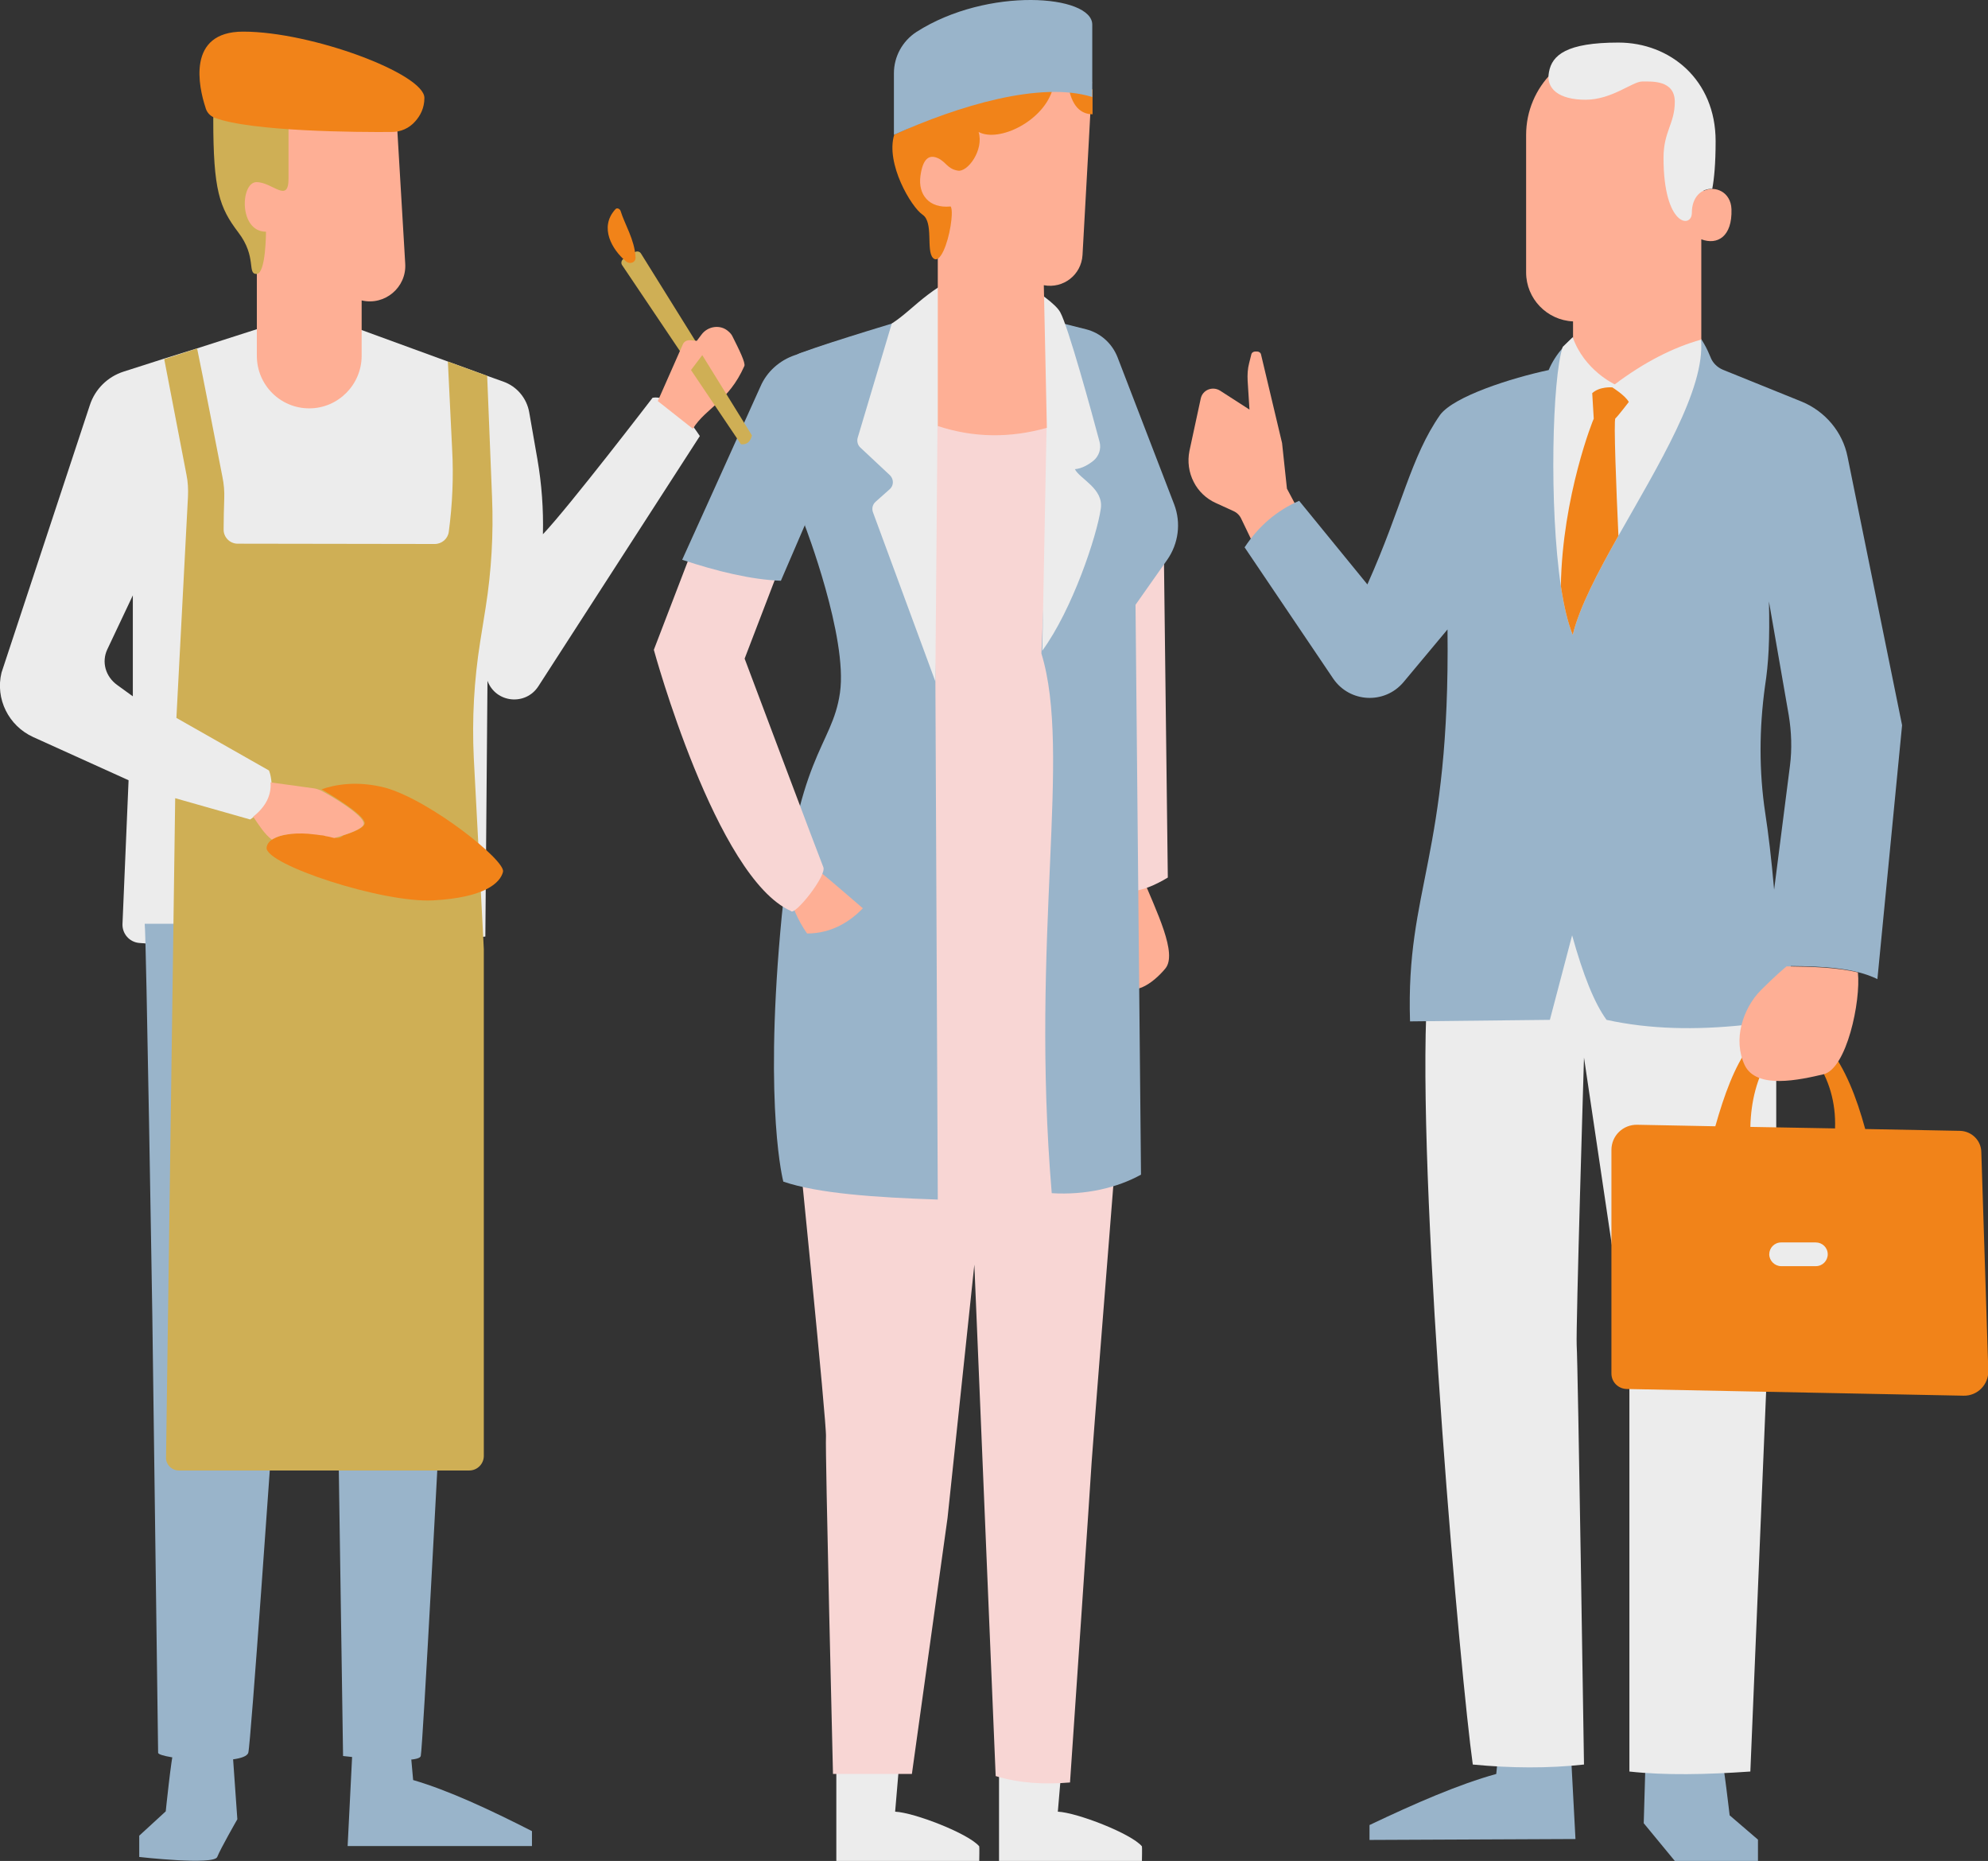
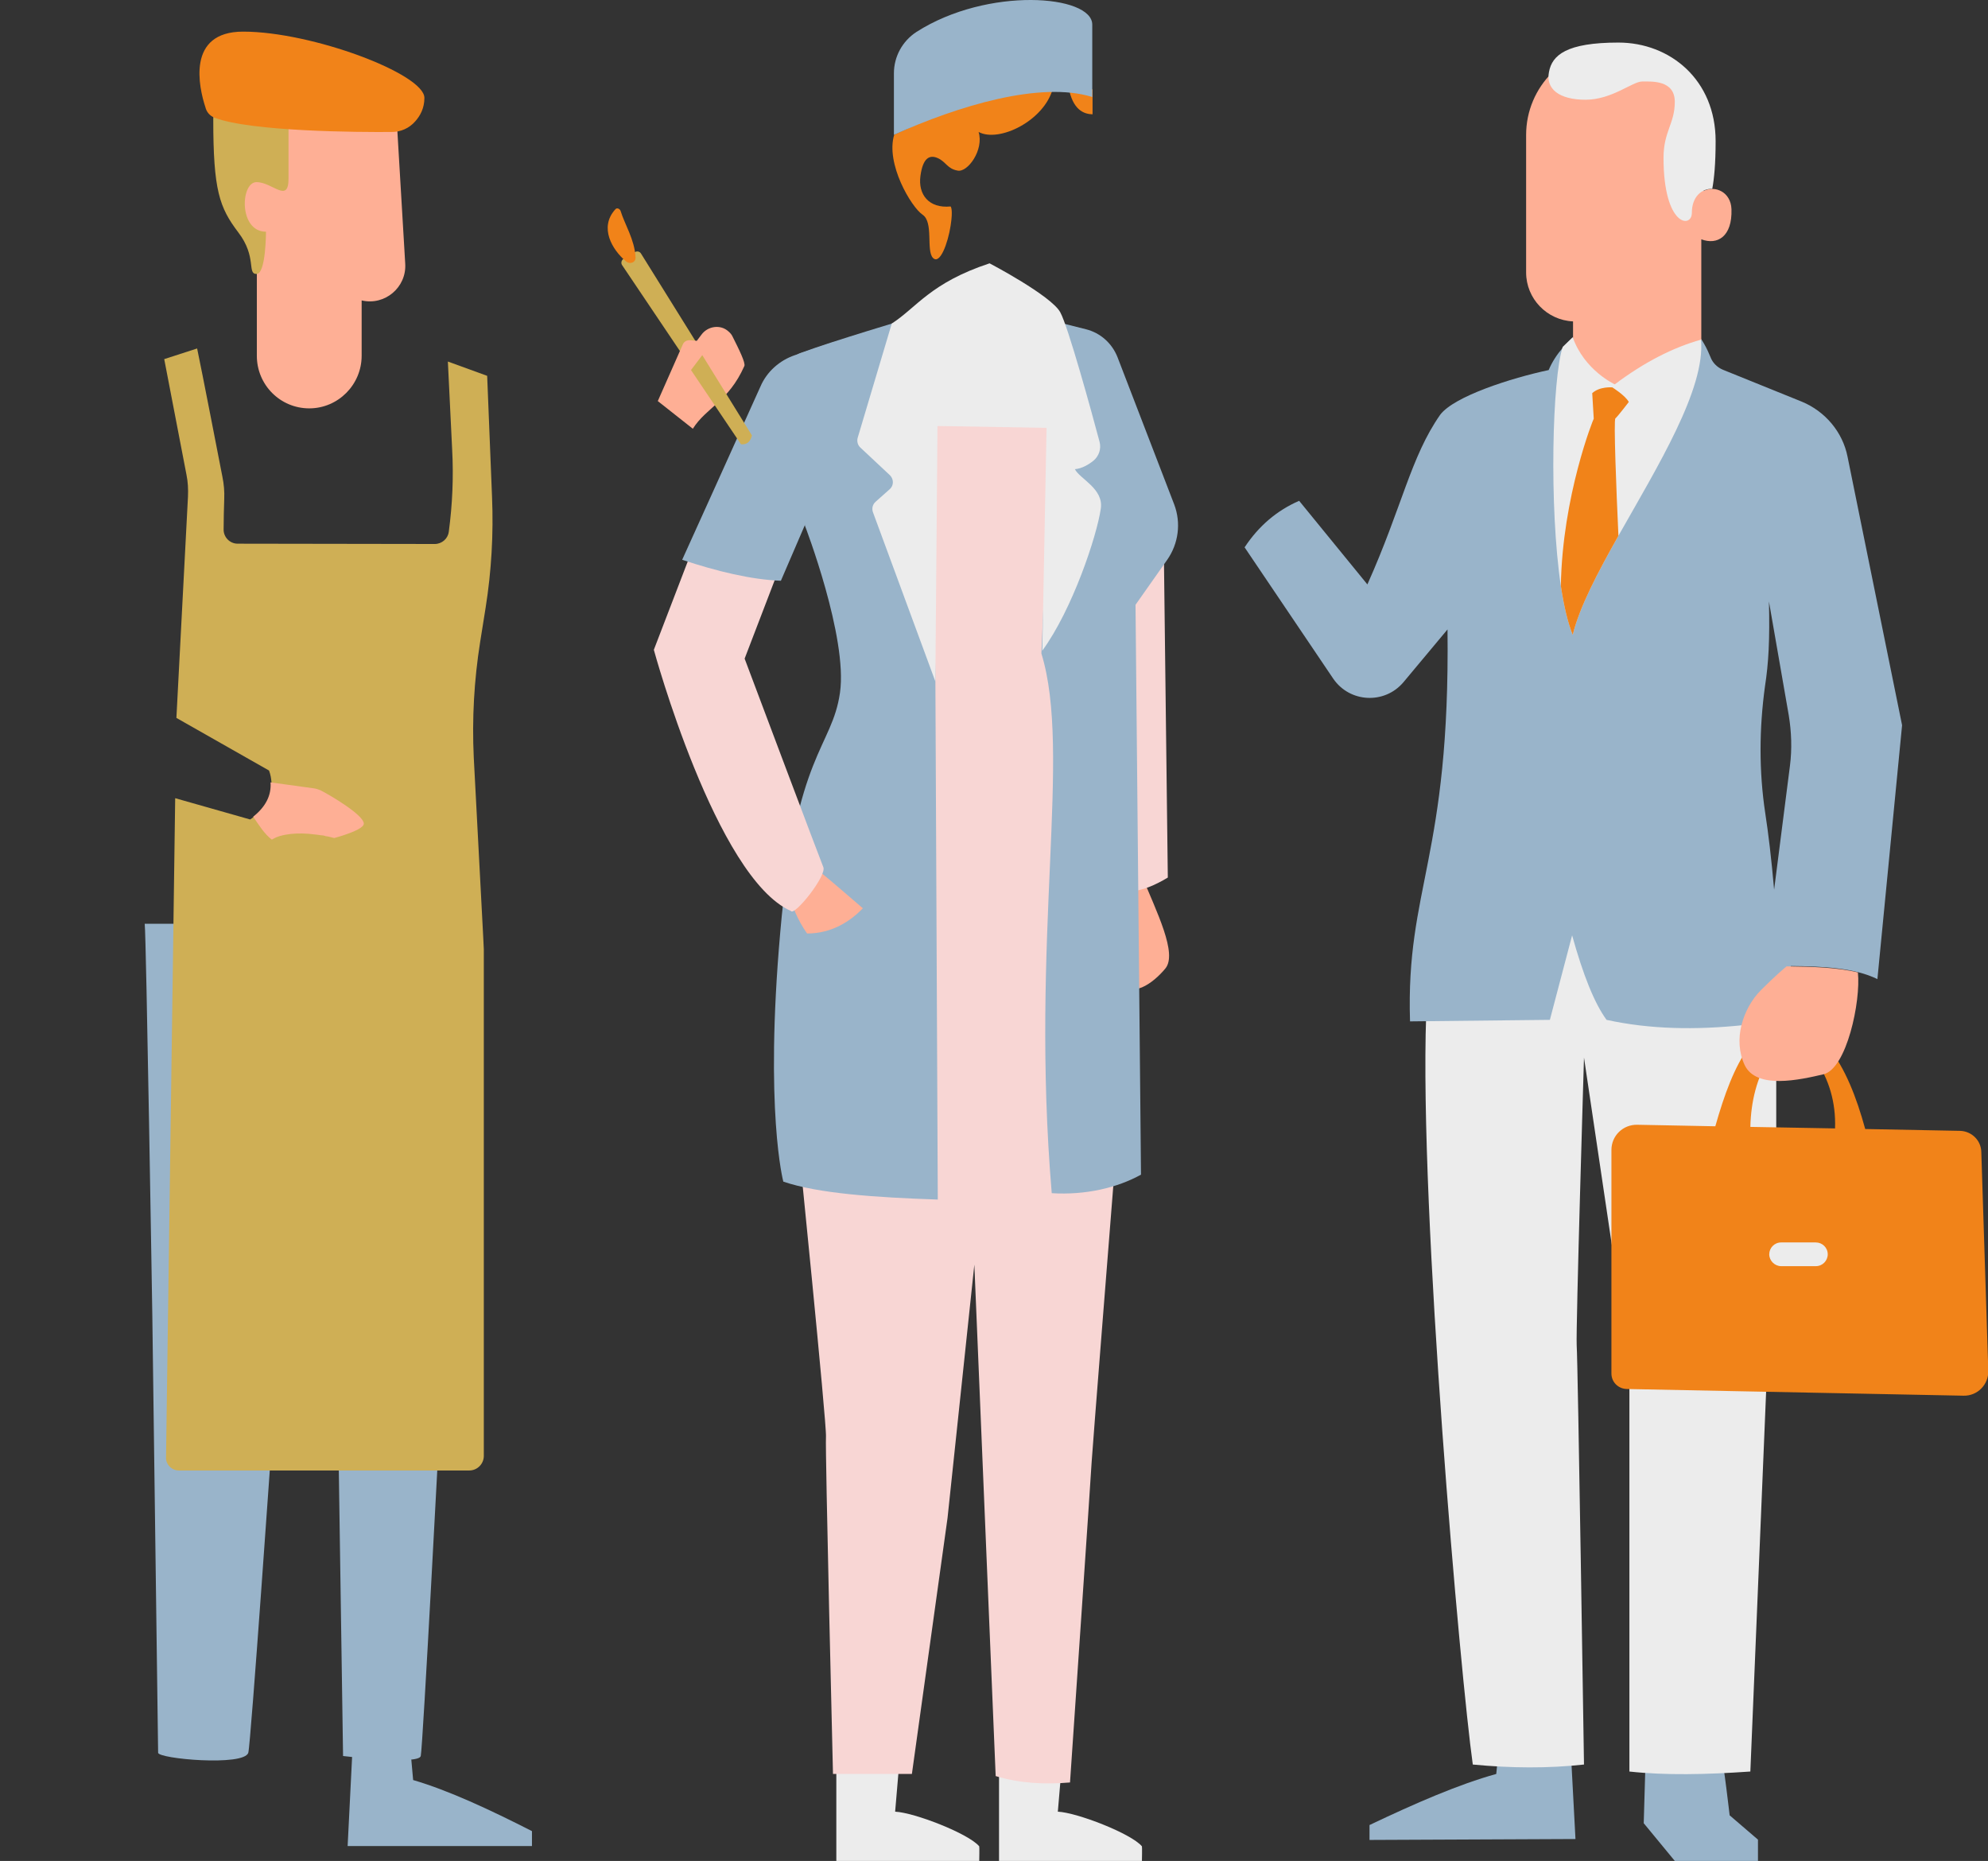
<svg xmlns="http://www.w3.org/2000/svg" width="203" height="190" viewBox="0 0 203 190" fill="none">
  <rect x="0" y="0" width="203" height="190" fill="#333333" stroke="none" />
  <g clip-path="url(#clip0_219_151)">
    <path d="M85.4 181.059V190H99.992C99.992 190 100.023 188.572 99.992 188.51C98.903 187.206 93.365 185.064 91.405 184.971L91.778 180.593L85.4 181.059Z" fill="#ECECEC" />
    <path d="M102.014 181.059V190H116.605C116.605 190 116.636 188.572 116.605 188.51C115.516 187.206 109.978 185.064 108.018 184.971L108.391 180.593L102.014 181.059Z" fill="#ECECEC" />
    <path d="M99.493 129.12L96.756 154.981L93.116 181.121H85.058C85.058 181.121 84.249 147.964 84.342 146.691C84.436 145.45 81.418 115.646 81.418 115.646C81.418 115.646 92.12 94.659 91.871 92.144L93.8 40.484H109.262L109.978 100.992L113.68 121.11C113.68 121.11 111.471 148.927 111.471 149.268C111.471 149.61 109.262 181.99 109.262 181.99C106.68 182.208 104.16 182.084 101.671 181.338L99.493 129.12Z" fill="#F8D6D4" />
    <path d="M92.836 32.505C92.836 32.505 85.089 34.802 81.729 36.044C80.827 36.386 80.267 37.286 80.36 38.248L82.196 53.678C82.196 53.678 86.582 65.072 85.773 70.722C84.965 76.373 81.262 76.869 79.676 95.155C78.058 113.441 79.987 120.644 79.987 120.644C83.533 121.855 89.351 122.258 95.76 122.475L95.511 68.58L94.796 33.467L92.836 32.505Z" fill="#99B4CA" />
    <path d="M82.414 95.31C84.965 95.31 86.863 94.037 88.107 92.734C87.236 91.989 85.058 90.095 83.689 88.977L80.609 91.399C80.827 92.33 81.418 93.913 82.414 95.31Z" fill="#FEAF95" />
    <path d="M70.591 56.379L66.765 66.345C66.765 66.345 73.111 89.629 80.765 93.013C81.107 93.572 84.498 89.35 84.062 88.511C83.938 88.263 76.036 67.245 76.036 67.245L79.738 57.59L70.591 56.379Z" fill="#F8D6D4" />
    <path d="M84.747 35.051L81.169 36.261C79.614 36.789 78.307 37.938 77.654 39.459C75.258 44.799 69.658 57.155 69.658 57.155C73.236 58.335 76.658 59.173 79.738 59.297L87.951 40.235C88.574 38.776 88.356 37.069 87.36 35.827C86.738 35.02 85.68 34.709 84.747 35.051Z" fill="#99B4CA" />
    <path d="M116.48 89.164C118.16 93.2 120.244 97.36 119 98.881C117.755 100.402 115.391 102.11 114.426 100.061C113.462 97.981 116.48 89.164 116.48 89.164Z" fill="#FEAF95" />
    <path d="M118.844 56.348L119.249 89.598C117.911 90.405 116.635 90.933 115.484 90.995C115.484 90.995 114.302 62.775 114.457 62.433C114.582 62.154 118.844 56.348 118.844 56.348Z" fill="#F8D6D4" />
    <path d="M106.338 66.717C109.48 76.9 105.187 95.621 107.396 121.823C110.849 122.041 114.116 121.264 116.511 119.93L115.951 61.75L119.187 57.155C120.338 55.51 120.618 53.398 119.902 51.505L114.116 36.478C113.556 35.05 112.373 33.995 110.911 33.622L107.831 32.846L106.338 66.717Z" fill="#99B4CA" />
    <path d="M101.049 26.886C95.013 28.873 93.582 31.418 91.062 33.033L87.578 44.706C87.485 45.047 87.578 45.451 87.858 45.7L90.876 48.525C91.28 48.928 91.28 49.58 90.845 49.953L89.413 51.226C89.102 51.505 89.009 51.909 89.133 52.281L95.511 69.574L95.729 43.495L106.867 43.681L106.431 66.438C109.511 62.216 112 54.734 112.405 51.94C112.716 49.891 110.258 48.897 109.76 47.904C110.476 47.842 111.16 47.438 111.658 47.034C112.218 46.569 112.467 45.824 112.28 45.11C111.471 42.067 109.076 33.343 108.267 31.884C107.334 30.177 101.049 26.886 101.049 26.886Z" fill="#ECECEC" />
-     <path d="M111.502 8.352C111.502 8.693 110.88 19.994 110.538 26.048C110.413 28.066 108.578 29.494 106.587 29.121L106.898 43.682C103.133 44.737 99.431 44.706 95.76 43.495V26.017C95.729 25.644 96.849 22.291 96.382 22.136C95.884 21.981 92.96 18.472 92.96 18.472L95.76 8.196L111.502 8.352Z" fill="#FEAF95" />
    <path d="M91.311 13.754C90.409 16.703 93.053 21.142 94.204 21.919C95.356 22.695 94.547 25.551 95.262 26.327C95.978 27.072 96.787 24.837 97.067 23.067C97.347 21.298 97.067 21.08 97.067 21.08C94.827 21.298 93.738 19.838 93.987 17.976C94.236 16.113 94.92 15.771 95.76 16.144C96.6 16.517 96.725 17.231 97.782 17.417C98.809 17.634 100.489 15.306 99.929 13.474C102.013 14.592 106.649 12.325 107.52 9.003C108.391 5.713 91.311 13.754 91.311 13.754Z" fill="#F18319" />
    <path d="M109.106 8.879C109.542 11.238 110.662 11.642 111.564 11.673V9.127L109.106 8.879Z" fill="#F18319" />
    <path d="M91.311 13.754C97.845 10.804 106.245 8.258 111.534 9.904V2.515C111.534 -0.528 100.862 -1.397 93.582 3.26C92.151 4.191 91.28 5.775 91.28 7.482V13.754H91.311Z" fill="#99B4CA" />
    <path d="M35.996 178.544L35.498 188.479H54.32V186.957C49.996 184.753 45.796 182.797 42.187 181.742L41.876 178.265L35.996 178.544Z" fill="#99B4CA" />
-     <path d="M17.733 178.699C17.484 179.506 16.924 184.939 16.924 184.939L14.218 187.423V189.596C14.218 189.596 21.84 190.466 22.182 189.596C22.524 188.727 24.236 185.747 24.236 185.747L23.707 178.265L17.733 178.699Z" fill="#99B4CA" />
-     <path d="M66.64 40.608C66.64 40.608 58.147 51.691 55.44 54.547C55.502 52.002 55.315 49.425 54.88 46.91L54.04 42.098C53.791 40.67 52.795 39.459 51.395 38.962L49.746 38.372L45.733 36.913L31.795 31.822L20.098 35.578L16.8 36.603L12.631 37.938C10.982 38.466 9.706 39.738 9.178 41.353L0.155 68.673C-0.498 71.343 0.871 74.106 3.391 75.255L13.129 79.663L12.507 94.348C12.475 95.341 13.222 96.18 14.187 96.273C15.338 96.366 16.52 96.459 17.671 96.552C28.062 97.266 38.702 96.894 49.56 95.621L49.778 69.511C50.618 71.778 53.666 72.088 54.973 70.07L71.462 44.52C69.72 41.912 68.102 40.359 66.64 40.608ZM13.564 71.095L11.978 69.946C10.764 69.077 10.36 67.587 10.951 66.314L13.564 60.788V71.095Z" fill="#ECECEC" />
    <path d="M64.835 25.737L63.684 26.42C63.466 26.544 63.373 26.855 63.528 27.072L69.626 36.137L71.12 34.989L65.457 25.892C65.333 25.675 65.053 25.613 64.835 25.737Z" fill="#CFAF55" />
    <path d="M76.004 37.379C74.387 41.011 72.116 41.601 70.747 43.775L67.169 40.949L69.72 35.175C69.844 34.864 70.156 34.709 70.498 34.74L71.151 34.802L71.618 34.181C72.271 33.281 73.578 33.095 74.387 33.84C74.573 33.995 74.729 34.181 74.822 34.399C75.445 35.641 76.16 37.069 76.004 37.379Z" fill="#FEAF95" />
    <path d="M71.711 36.261L70.56 37.782L75.662 45.358C76.253 45.42 76.626 45.109 76.782 44.457L71.711 36.261Z" fill="#CFAF55" />
    <path d="M14.777 94.317C14.933 95.559 15.555 134.397 15.555 134.397L16.146 178.948C16.084 179.569 24.951 180.376 25.355 178.948C25.604 178.109 27.782 146.784 27.782 146.784L34.564 147.933L35.031 179.289C35.031 179.289 42.746 180.22 42.964 179.289C43.182 178.358 44.924 144.953 44.924 144.953L26.6 94.317H14.777Z" fill="#99B4CA" />
    <path d="M40.444 11.145L41.378 26.916C41.533 29.338 39.293 31.232 36.929 30.673V36.323C36.929 39.273 34.533 41.694 31.578 41.694C28.622 41.694 26.227 39.304 26.227 36.323V25.768L23.8 21.049L27.16 14.467L31.267 7.171L40.444 11.145Z" fill="#FEAF95" />
    <path d="M29.462 12.636V18.162C29.493 20.863 27.844 18.596 26.195 18.596C24.546 18.596 24.36 23.657 27.16 23.657C27.16 23.657 27.16 27.972 26.195 27.972C25.2 27.972 26.257 26.234 24.328 23.719C22.4 21.173 21.777 19.435 21.777 12.17C21.777 4.905 29.462 12.636 29.462 12.636Z" fill="#CFAF55" />
    <path d="M21.902 12.014C25.604 13.443 36.68 13.505 40.008 13.474C40.911 13.474 41.782 13.101 42.404 12.387C42.902 11.828 43.337 11.052 43.337 9.996C43.337 7.544 31.857 3.229 24.826 3.229C19.009 3.229 20.315 8.941 20.968 10.928C21.093 11.456 21.435 11.828 21.902 12.014Z" fill="#F18319" />
    <path d="M49.342 95.652L49.404 96.925V148.647C49.404 149.454 48.751 150.137 47.911 150.137H18.262C17.515 150.137 16.893 149.485 16.955 148.74L17.889 81.495L25.542 83.668C25.697 83.575 25.822 83.482 25.946 83.358C27.222 82.334 27.813 81.185 27.72 79.85C27.689 79.477 27.626 79.074 27.471 78.67L18.013 73.299L19.195 50.698C19.226 49.953 19.195 49.208 19.04 48.463L16.769 36.665L20.129 35.579C20.689 38.248 22.151 45.824 22.711 48.68C22.866 49.425 22.929 50.201 22.897 50.946C22.866 51.847 22.835 53.12 22.835 54.02C22.804 54.827 23.457 55.51 24.266 55.51L44.395 55.541C45.111 55.541 45.733 55.013 45.826 54.299C46.2 51.505 46.324 48.68 46.169 45.855L45.733 36.914L49.746 38.373L50.244 50.76C50.4 54.517 50.182 58.304 49.591 62.03L49.031 65.538C48.409 69.45 48.191 73.392 48.377 77.335L49.342 95.652Z" fill="#CFAF55" />
    <path d="M63.902 26.668C62.533 25.52 61.133 23.222 62.844 21.36C63 21.173 63.311 21.328 63.373 21.546C63.778 22.881 64.804 24.464 64.898 26.265C64.929 26.793 64.338 27.041 63.902 26.668Z" fill="#F18319" />
-     <path d="M51.365 89.008C51.085 90.157 49.467 91.647 44.24 91.927C39.014 92.206 27.098 88.263 27.223 86.555C27.254 86.214 27.471 85.904 27.845 85.686C27.876 85.655 27.938 85.624 27.969 85.624C28 85.593 28.063 85.593 28.094 85.562C28.125 85.531 28.187 85.531 28.218 85.5C28.249 85.5 28.249 85.469 28.28 85.469C28.343 85.438 28.436 85.407 28.529 85.376C28.591 85.345 28.654 85.345 28.716 85.314C28.747 85.314 28.809 85.283 28.872 85.283C28.903 85.283 28.934 85.283 28.965 85.252C29.058 85.221 29.183 85.221 29.276 85.189C29.929 85.065 30.738 85.034 31.578 85.096C31.858 85.127 32.138 85.159 32.449 85.189C32.574 85.221 32.729 85.221 32.885 85.252C32.916 85.252 32.916 85.252 32.916 85.252C33.04 85.283 33.165 85.283 33.289 85.314C33.32 85.314 33.352 85.314 33.383 85.345C33.663 85.407 33.943 85.469 34.223 85.531C34.72 85.655 35.063 85.283 35.063 85.283C36.307 84.91 37.24 84.444 37.24 84.041C37.209 83.172 33.787 81.154 32.854 80.595C32.854 80.595 32.854 80.595 32.823 80.595C34.129 80.129 36.431 79.663 39.387 80.439C43.96 81.743 51.645 87.859 51.365 89.008Z" fill="#F18319" />
    <path d="M37.147 84.072C37.178 84.476 36.214 84.91 34.969 85.314C34.72 85.407 34.44 85.469 34.129 85.562C33.849 85.5 33.569 85.407 33.289 85.376C33.258 85.376 33.227 85.376 33.196 85.345C33.071 85.314 32.947 85.283 32.822 85.283C32.791 85.283 32.791 85.283 32.791 85.283C32.636 85.252 32.511 85.252 32.356 85.221C32.076 85.19 31.765 85.159 31.485 85.128C30.645 85.066 29.836 85.097 29.182 85.221C29.058 85.252 28.965 85.252 28.871 85.283C28.84 85.283 28.809 85.283 28.778 85.314C28.716 85.314 28.685 85.345 28.622 85.345C28.56 85.376 28.498 85.376 28.436 85.407C28.342 85.438 28.28 85.469 28.187 85.5C28.156 85.5 28.156 85.531 28.125 85.531C28.093 85.562 28.031 85.562 28 85.593C27.969 85.624 27.907 85.624 27.876 85.655C27.845 85.686 27.782 85.718 27.751 85.718C27.005 85.159 26.476 84.289 25.854 83.389C27.129 82.365 27.72 81.216 27.627 79.881L32.138 80.502C32.325 80.533 32.48 80.595 32.636 80.657C32.636 80.657 32.636 80.657 32.667 80.657C33.725 81.185 37.116 83.203 37.147 84.072Z" fill="#FEAF95" />
-     <path d="M128.24 56.068L126.746 52.964C126.591 52.622 126.311 52.343 125.969 52.188L124.133 51.349C123.169 50.915 122.36 50.139 121.893 49.207C121.395 48.245 121.24 47.127 121.457 46.041L122.609 40.701C122.795 39.8 123.822 39.397 124.6 39.894L127.586 41.818L127.4 38.869C127.369 38.248 127.4 37.658 127.555 37.068L127.773 36.199C127.804 36.013 127.991 35.889 128.177 35.889H128.364C128.551 35.889 128.737 36.013 128.769 36.199L130.915 45.233L131.413 49.89L132.751 52.405V57.745L128.24 56.068Z" fill="#FEAF95" />
    <path d="M160.347 177.83L160.876 187.764L139.845 187.858V186.336C144.48 184.132 148.96 182.176 152.787 181.121L153.129 177.644L160.347 177.83Z" fill="#99B4CA" />
    <path d="M175.747 179.103C175.996 179.91 176.618 185.343 176.618 185.343L179.511 187.827V190H171.018L167.845 186.15L168.063 178.668L175.747 179.103Z" fill="#99B4CA" />
    <path d="M145.631 103.631C144.915 123.624 149.146 171.342 150.391 180.159C154.28 180.531 158.075 180.562 161.746 180.159C161.746 180.159 161.124 139.023 161 137.347C160.906 135.67 161.746 107.977 161.746 107.977L166.382 139.178V180.873C170.053 181.276 174.284 181.183 178.733 180.873L180.569 136.664L181.377 116.546V106.704L177.426 99.781L160.097 92.423L145.631 103.631Z" fill="#ECECEC" />
    <path d="M180.631 61.408L182.653 73.02C182.933 74.727 182.996 76.466 182.778 78.173L181.16 90.84C180.88 87.642 180.569 85.065 180.258 83.047C179.604 78.732 179.636 74.386 180.227 70.07C180.6 67.68 180.724 65.289 180.631 61.408ZM127.089 55.882L136.142 69.294C137.822 71.747 141.369 71.933 143.298 69.667L147.809 64.265C148.089 87.58 143.547 90.653 143.982 104.283L158.262 104.127L160.533 95.497C161.653 99.533 162.804 102.42 164.049 104.127C168.436 105.09 173.133 105.183 178.111 104.655L182.964 99.409L182.871 98.632C186.169 98.663 189.373 98.819 191.707 99.967L194.227 74.044L188.658 46.631C188.16 44.116 186.387 42.005 183.991 41.011L175.933 37.752C175.342 37.503 174.876 37.038 174.658 36.448C174.347 35.672 173.787 34.523 173.009 33.747C171.671 32.474 163.52 32.567 163.52 32.567C163.52 32.567 159.631 34.243 158.138 37.783C154.342 38.59 148.493 40.453 147.062 42.346C144.044 46.662 143.173 51.753 139.627 59.67L132.658 51.132C130.387 52.126 128.551 53.678 127.089 55.882Z" fill="#99B4CA" />
    <path d="M155.836 13.784V27.817C155.836 30.487 157.951 32.691 160.627 32.815V34.461L162.774 44.116L173.725 34.709V24.433C175.374 25.054 176.898 24.153 176.805 21.359C176.743 19.59 175.125 18.907 173.943 19.497L172.48 12.108L171.329 8.475L165.636 4.843H164.827C159.88 4.781 155.836 8.817 155.836 13.784Z" fill="#FEAF95" />
    <path d="M159.382 59.825C159.693 61.874 160.098 63.613 160.595 64.823C161.28 61.998 163.146 58.459 165.262 54.703C169.275 47.593 174.16 39.708 173.693 34.678C170.831 35.485 167.906 36.975 164.889 39.242C164.889 39.242 161.778 37.814 160.595 34.43L159.569 35.423C158.511 38.59 158.169 51.691 159.382 59.825Z" fill="#ECECEC" />
    <path d="M159.382 59.825C159.693 61.874 160.097 63.613 160.595 64.823C161.28 61.998 163.146 58.459 165.262 54.703C165.044 49.984 164.764 42.874 164.951 42.719C165.231 42.471 166.32 41.042 166.32 41.042C165.946 40.359 164.64 39.552 164.64 39.552C164.64 39.552 163.364 39.428 162.586 40.142L162.742 42.75C162.711 42.75 159.537 50.636 159.382 59.825Z" fill="#F18319" />
    <path d="M175.156 114.993C176.058 111.796 177.116 108.909 178.547 106.953L180.569 108.132C179.418 110.088 178.796 112.386 178.734 115.056L187.382 115.211C187.476 112.541 186.76 110.181 185.36 108.132L186.729 106.953C188.409 109.064 189.56 111.982 190.462 115.273L200.138 115.459C201.32 115.49 202.285 116.422 202.316 117.601L203.031 139.954C203.062 141.382 201.911 142.531 200.511 142.5L166.102 141.817C165.231 141.786 164.547 141.103 164.547 140.234V117.415C164.547 115.956 165.729 114.807 167.191 114.838L175.156 114.993Z" fill="#F18319" />
    <path d="M161.902 10.183C164.609 10.183 166.693 8.32 167.689 8.32C168.684 8.32 171.018 8.165 171.018 10.4C171.018 12.635 169.867 13.412 169.867 16.113C169.867 23.129 172.76 23.346 172.76 21.732C172.76 20.024 173.818 19.248 174.844 19.279C175.031 18.286 175.187 16.765 175.187 14.405C175.187 8.134 170.52 4.346 165.262 4.346C159.973 4.346 158.48 5.619 158.169 7.358C157.827 9.065 159.196 10.183 161.902 10.183Z" fill="#ECECEC" />
    <path d="M181.875 129.275H185.422C186.107 129.275 186.635 128.716 186.635 128.064C186.635 127.381 186.075 126.853 185.422 126.853H181.875C181.191 126.853 180.662 127.412 180.662 128.064C180.662 128.716 181.222 129.275 181.875 129.275Z" fill="#ECECEC" />
    <path d="M178.142 108.722C179.324 111.268 183.804 110.244 186.2 109.685C188.564 109.126 190.026 102.234 189.715 99.284C187.568 98.757 184.924 98.695 182.435 98.664C182.093 98.943 181.222 99.688 179.822 101.085C178.888 102.017 178.173 103.289 177.831 104.655C177.488 105.99 177.551 107.45 178.142 108.722Z" fill="#FEAF95" />
  </g>
  <defs>
    <clipPath id="clip0_219_151">
      <rect width="203" height="190" fill="white" />
    </clipPath>
  </defs>
</svg>